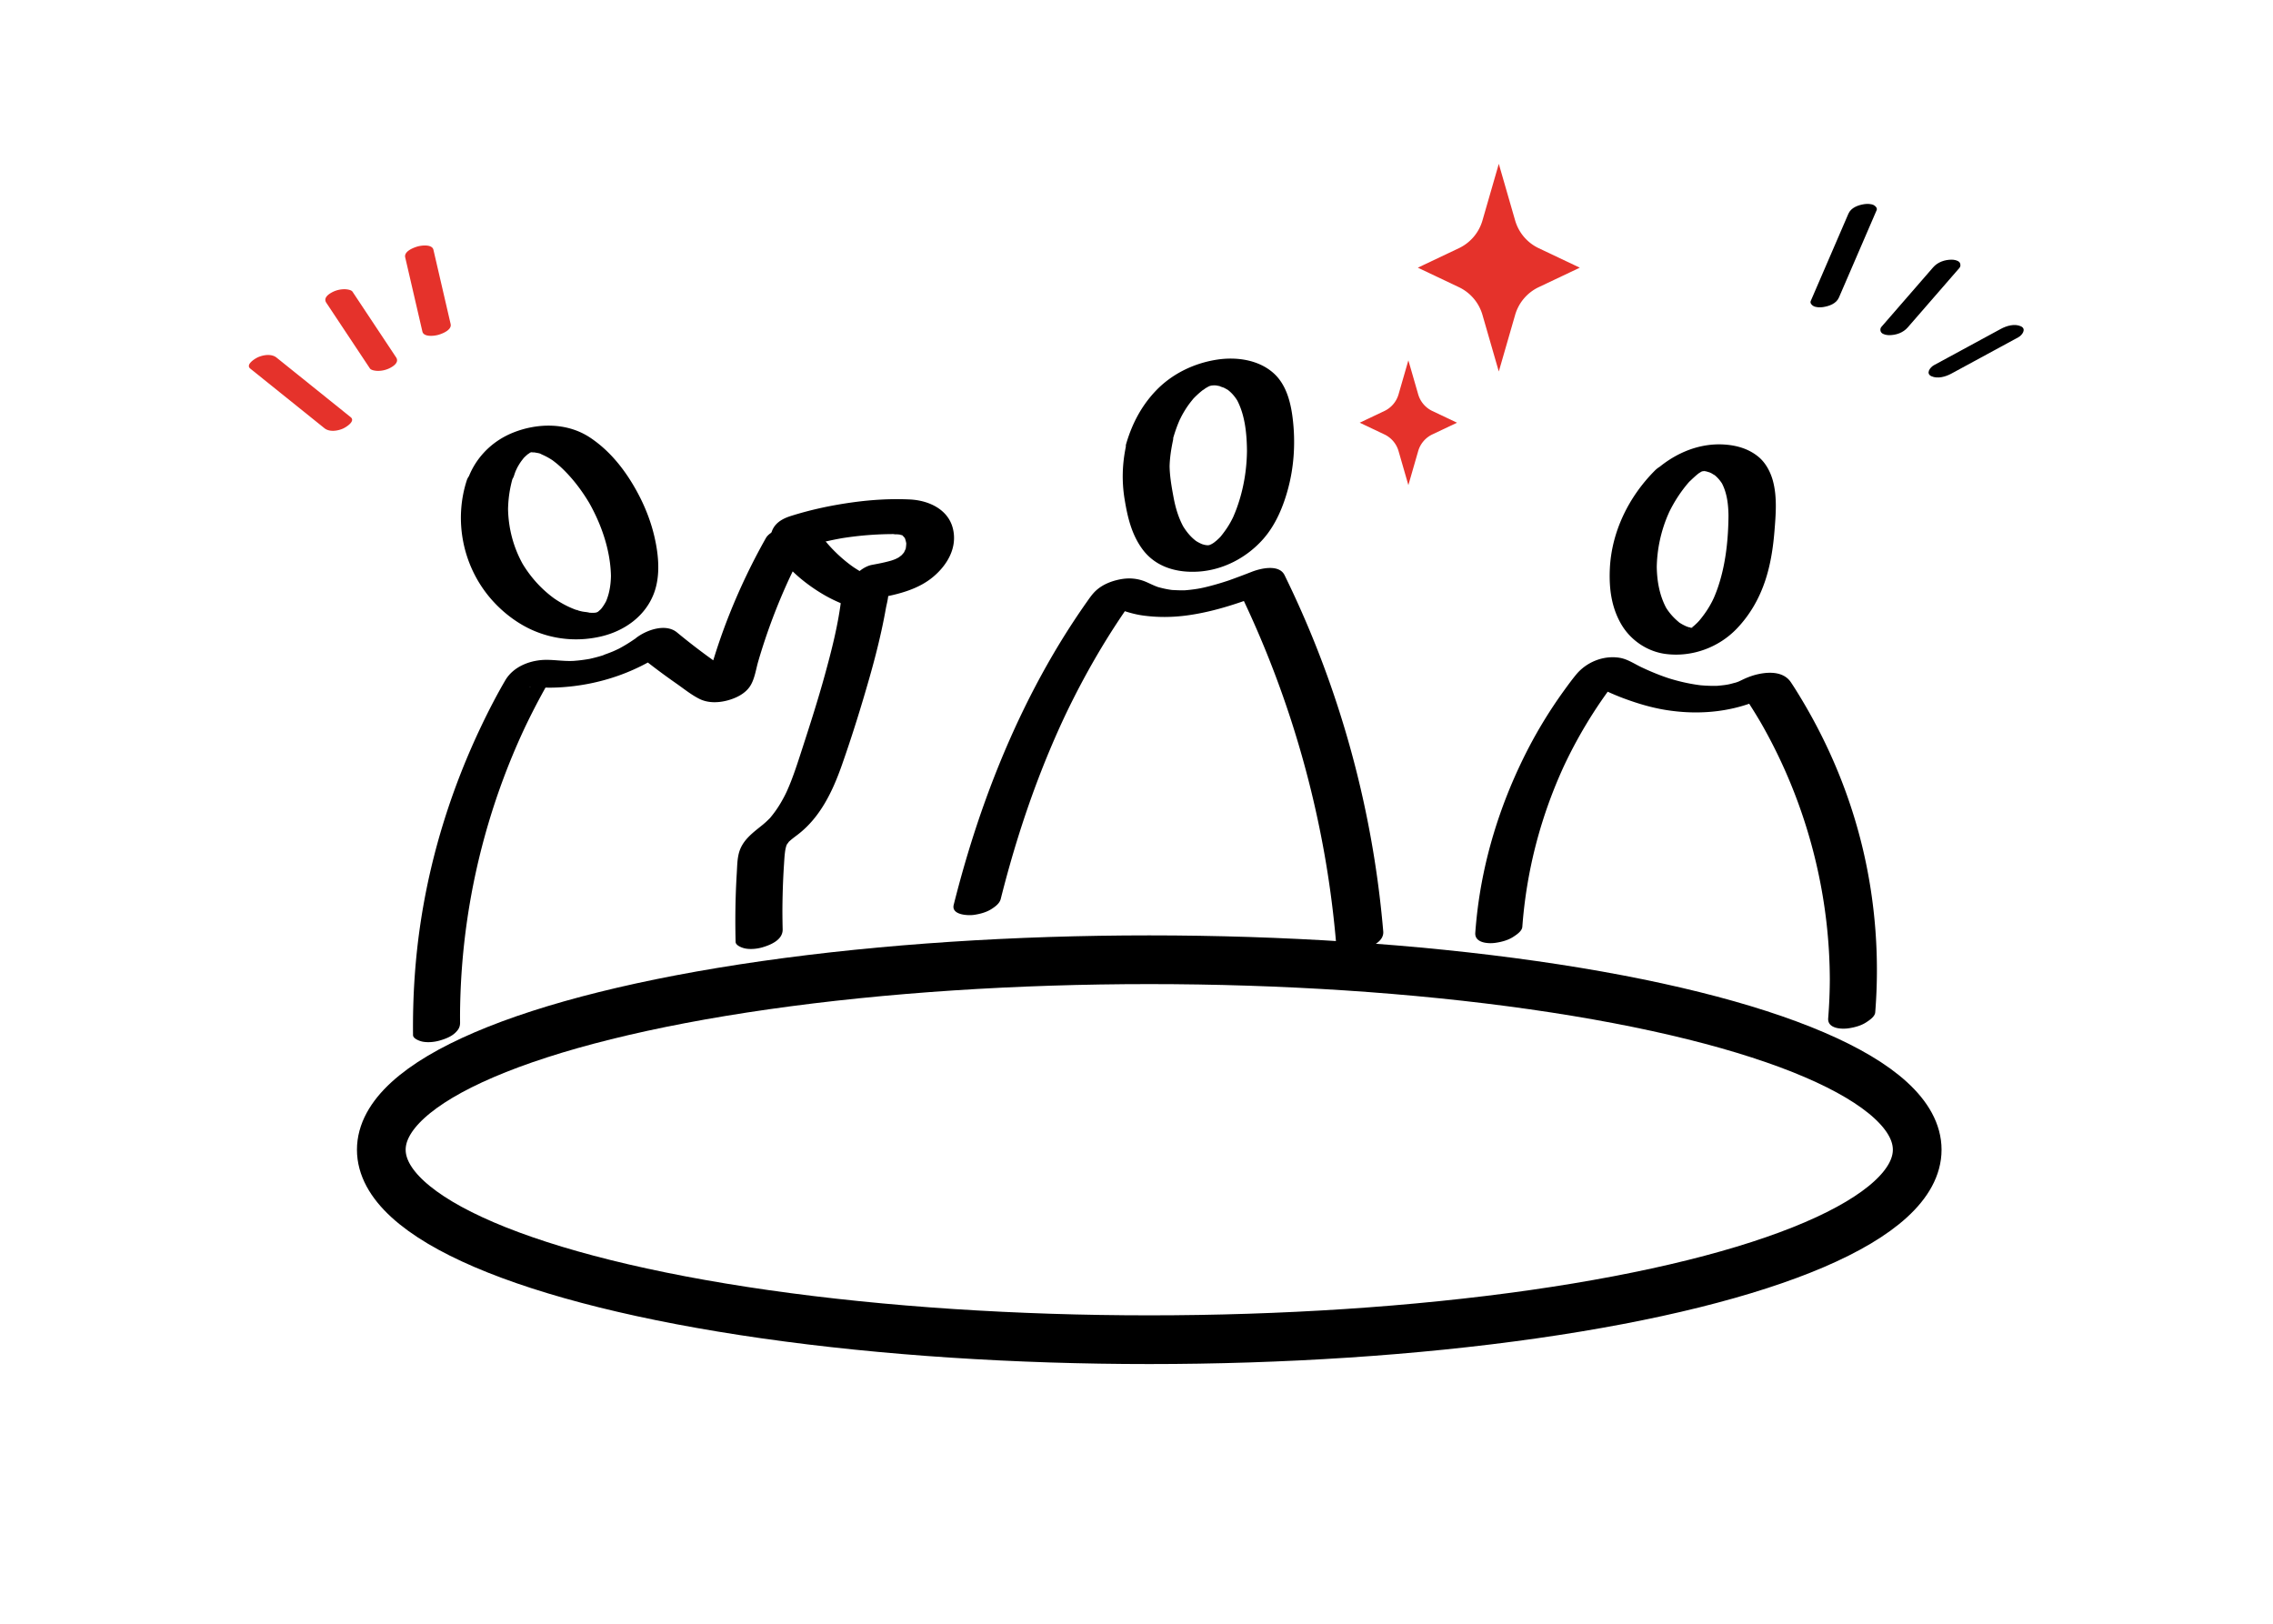
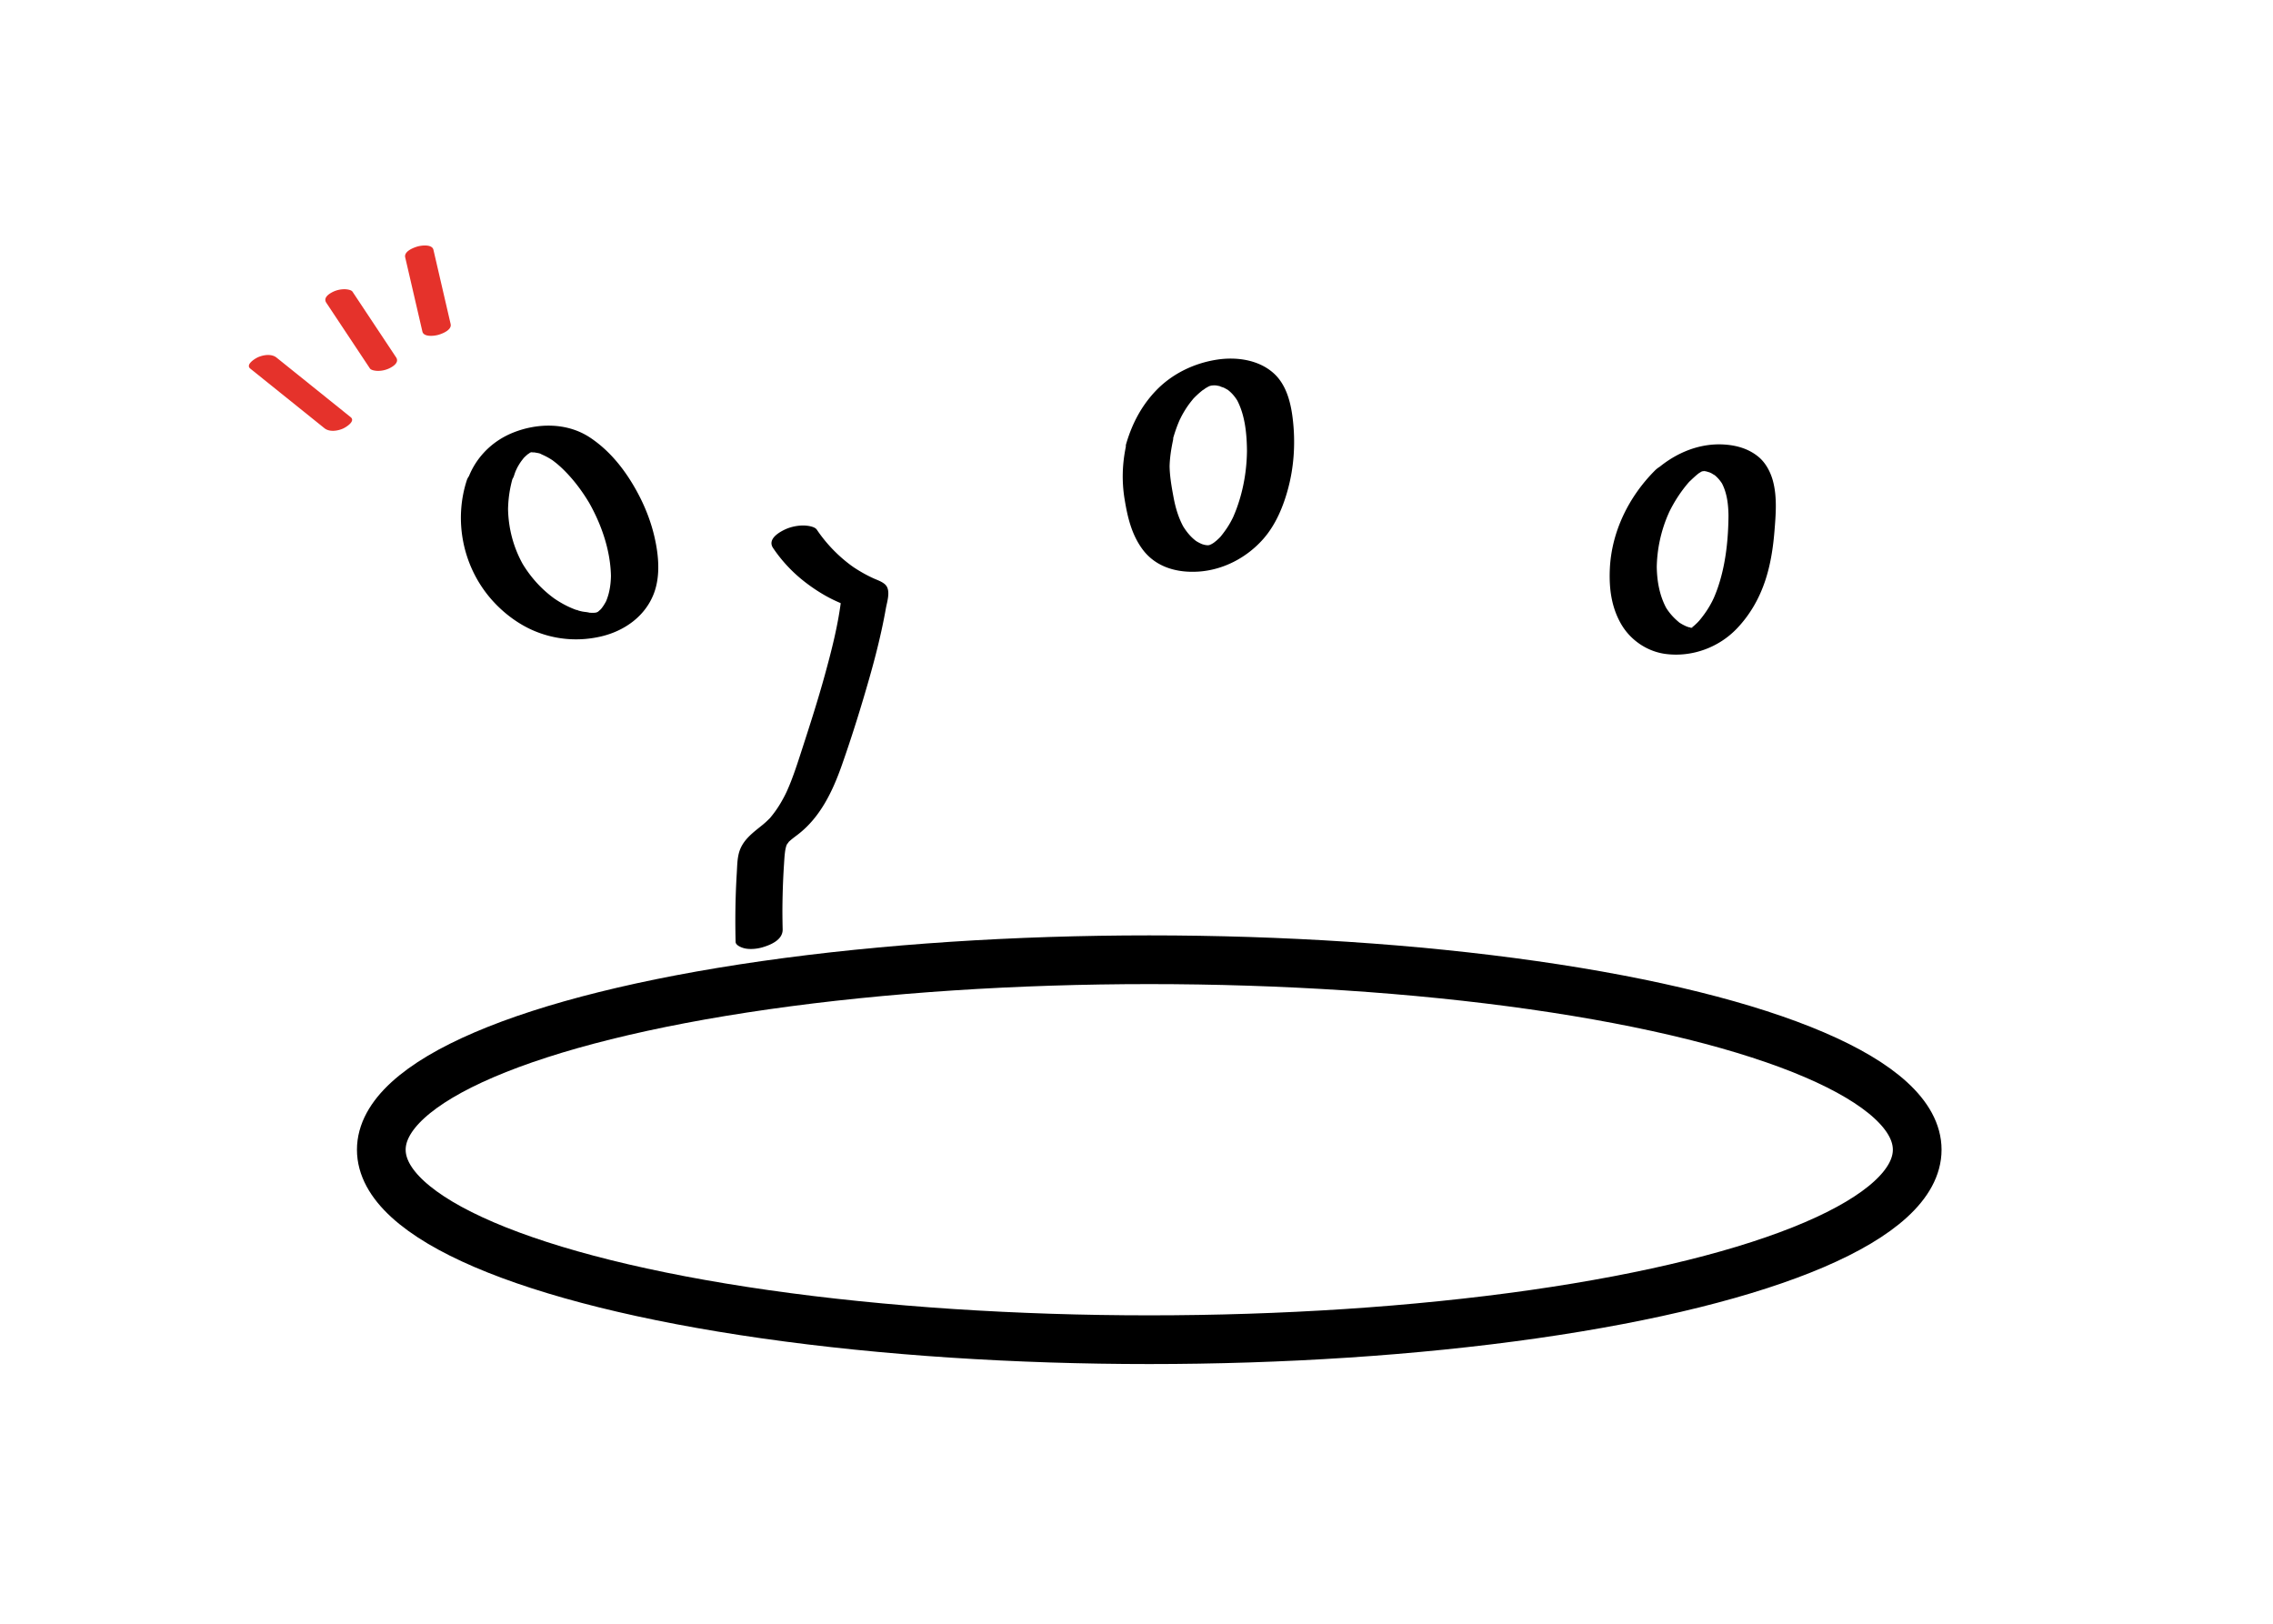
<svg xmlns="http://www.w3.org/2000/svg" xml:space="preserve" style="enable-background:new 0 0 700 500" viewBox="0 0 700 500">
  <style>.st8{fill:#e5322b}</style>
  <g id="Signaletik_Level_2a">
    <g id="Kunden_x2C__Mieter_x2C__Eigentümer">
      <path d="M158.304 146.465c.146-.457.3-.91.476-1.358.086-.22.77-1.592.22-.555.434-.816.88-1.615 1.412-2.374.26-.37.548-.718.82-1.08.375-.44.283-.348-.276.277a17.048 17.048 0 0 1 1.435-1.38c.167-.143.336-.282.51-.418.518-.396.343-.27-.523.376.375-.182.749-.474 1.105-.697 1.005-.628-1.806.808-.179.097.299-.13.612-.23.91-.362-2.327 1.03-1.03.37-.323.176 1.218-.333-2.192.32-.33.093 1.786-.218-1.346-.047-.142-.01.43.014.959.106 1.381.052-1.034-.121-1.222-.138-.564-.05.237.036.473.077.709.123.465.092 1.11.154 1.53.382-1.272-.689.208.113.512.245.964.415 1.89.915 2.778 1.475.223.141.444.286.662.435-.42-.291-.417-.283.007.024.31.25.632.487.941.74.825.678 1.613 1.4 2.369 2.155 3.112 3.103 5.752 6.678 7.97 10.465l-.517-.893c4.056 7.05 6.916 15.294 6.963 23.494v-1.032c-.013 1.82-.17 3.637-.584 5.413a17.845 17.845 0 0 1-.757 2.454c-.067.17-.141.336-.207.506.059-.15.432-.815.031-.076a17.15 17.15 0 0 1-.733 1.254 13.75 13.75 0 0 1-.751 1.035c-.098.122-.29.283-.353.425.061-.14.857-.845.184-.24l-.778.698c-.743.666.407-.286.493-.334-.197.108-.379.259-.57.378-.599.376-1.859.715.14-.018-.317.116-.627.268-.94.396-1.07.44 1.921-.576.43-.172-.22.06-.445.106-.666.165-.852.227 1.823-.293.943-.19-.403.048-.805.11-1.208.157-1.168.136 1.718-.036.247-.014-.414.006-.829 0-1.243-.018-.238-.01-.476-.029-.714-.042-.855-.05.342-.003.546.067-.756-.257-1.707-.258-2.494-.438-.413-.094-.824-.199-1.232-.313-.158-.044-.36-.141-.523-.152 1.05.068.603.204.123.034a28.44 28.44 0 0 1-4.801-2.25 34.86 34.86 0 0 1-1.154-.703c-.195-.123-1.266-.85-.482-.297a35.881 35.881 0 0 1-2.146-1.64c-3.284-2.713-6.048-5.994-8.214-9.658l.517.894c-3.136-5.438-4.749-11.545-4.808-17.817l-.001 1.032c.01-3.834.592-7.61 1.767-11.261.367-1.138-.576-2.134-1.478-2.596-1.33-.681-3.354-.712-4.775-.504-2.906.424-7.21 1.74-8.234 4.917-3.979 12.355-1.232 26.13 7.114 36.047 3.708 4.405 8.635 8.212 13.983 10.395 6.5 2.654 13.546 3.175 20.376 1.556 7.148-1.694 13.514-6.223 16.164-13.21 2.049-5.4 1.478-11.694.226-17.212-1.4-6.168-3.946-11.97-7.285-17.33-3.27-5.245-7.36-9.963-12.52-13.41-7.027-4.695-16.1-4.635-23.76-1.581-6.763 2.696-11.991 8.14-14.217 15.07-.365 1.139.575 2.134 1.478 2.596 1.331.682 3.354.712 4.776.505 2.904-.424 7.213-1.74 8.234-4.918zM361.272 134.976c.605-2.092 1.326-4.148 2.235-6.129-.454.99.239-.448.329-.619a30.102 30.102 0 0 1 2.025-3.33c.515-.736 1.078-1.427 1.643-2.125.38-.434.285-.334-.284.3a26.91 26.91 0 0 1 1.363-1.377c.541-.508 1.103-.994 1.684-1.456.424-.337 1.692-1.02-.05.014.358-.213.693-.478 1.046-.703.377-.241.805-.435 1.167-.694-1.12.555-1.352.674-.697.358a17.842 17.842 0 0 1 1.294-.542c-1.285.425-1.638.544-1.06.359.394-.117.79-.224 1.185-.336 1.246-.354-2.144.327-.235.05.462-.068.931-.083 1.392-.148-2.236.318-.724.05-.09.073 1.7.064-.966-.213.098-.017.448.083.896.152 1.34.26.165.04.33.083.493.13.393.113.22.054-.522-.176.085.165 1.048.415 1.247.509.409.192.788.425 1.185.638.422.273.38.239-.123-.104a11.653 11.653 0 0 1 1.534 1.36c.724.766 1.323 1.625 1.854 2.533l-.516-.893c2.723 4.945 3.208 11.11 3.217 16.651v-1.032c-.028 4.156-.502 8.296-1.471 12.34a51.253 51.253 0 0 1-1.738 5.765 49.094 49.094 0 0 1-.983 2.438c-.02.049-.298.66-.088.205.23-.496-.135.27-.19.38-.212.42-.432.837-.661 1.248-.888 1.59-1.938 3.027-3.076 4.443-.475.592.682-.672.131-.15-.145.137-.278.287-.42.427-.285.281-.578.554-.878.819-.227.2-1.388 1.084-.566.506.834-.586-.389.246-.618.387-.28.173-1.627.892-.538.334 1.086-.557-.147.038-.415.148-1.608.656 1.464-.391.253-.07-.336.09-1.894.442-.512.167 1.426-.283-.197-.01-.53.03-1.196.145 1.51.055.312-.033-.195-.015-.59-.066-.756-.029-.016.004 1.333.2.679.077-.434-.08-.866-.159-1.3-.245-.949-.19.131-.007.238.108-.12-.128-.545-.202-.713-.273a12.534 12.534 0 0 1-1.74-.895c-.104-.064-.707-.518-.25-.154.45.36-.012-.024-.083-.084-.223-.19-.45-.371-.668-.567-1.374-1.238-2.474-2.724-3.4-4.319l.517.894c-1.62-2.907-2.55-6.053-3.156-9.31-.623-3.35-1.219-6.71-1.221-10.126l-.001 1.032c.032-2.865.475-5.682 1.063-8.48 1.139-5.424-13.447-3.139-14.488 1.818-1.154 5.495-1.328 10.865-.416 16.409.895 5.443 2.111 10.7 5.414 15.25 4.086 5.63 10.74 7.445 17.42 6.987 7.654-.524 14.848-4.35 19.87-10.053 3.883-4.412 6.234-10.152 7.713-15.783 1.65-6.277 2.12-12.869 1.548-19.329-.49-5.541-1.682-11.91-5.996-15.844-4.655-4.245-11.557-5.182-17.59-4.243-7.086 1.102-13.807 4.367-18.786 9.586-4.453 4.669-7.364 10.268-9.151 16.453-.333 1.153.545 2.118 1.478 2.596 1.33.681 3.354.712 4.776.504 1.89-.276 3.873-.803 5.484-1.86 1.154-.758 2.347-1.664 2.75-3.058zM520.514 148.089c.743-.716 1.496-1.423 2.294-2.078.188-.154.377-.305.57-.453-.838.597-.988.707-.45.327.398-.255.797-.502 1.198-.75 1.012-.627-1.74.76-.024.037.663-.279 1.619-.231-.48.13.488-.084 1.058-.25 1.528-.404-1.333.248-1.606.312-.82.19.256-.033.512-.06.77-.08-1.186.052-1.409.07-.67.058.258 0 .516.009.773.024.67.053.514.034-.467-.056.254.037.506.082.757.133.291.061.822.29 1.113.283-.723-.237-.807-.252-.253-.045.235.097.465.202.693.315.198.098 1.498.959.658.321.395.3.77.62 1.12.971.668.666 1.223 1.416 1.713 2.218l-.517-.893c1.89 3.304 2.278 7.152 2.295 10.892v-1.033c-.025 7.927-.873 16.209-3.622 23.686a44.39 44.39 0 0 1-1.096 2.683c.359-.81-.12.234-.254.497a33.838 33.838 0 0 1-.826 1.518c-1.003 1.732-2.175 3.327-3.469 4.85-.4.472.268-.318.28-.314-.019-.007-.482.5-.557.574-.379.377-.77.743-1.176 1.092-.187.161-1.433 1.144-.602.512.72-.548.164-.122.001-.023-.197.12-.79.602-1.024.613-.11.006 1.476-.658.745-.387a13 13 0 0 0-.732.306c-.75.332 1.069-.37.95-.33-1.13.378.727-.152.845-.127-.133-.028-.565.077-.734.105-.578.096-.885-.222.722-.032-.178-.021-.373-.002-.553-.008-1.147-.04.072-.147.332.06-.253-.2-1.29-.275-1.63-.343-.568-.114.407.12.44.152-.149-.142-.66-.25-.872-.34-.52-.22-1.026-.47-1.518-.748-.22-.124-.433-.257-.648-.387-.399-.24-.292-.223.024.03-1.87-1.494-3.37-3.156-4.574-5.234l.517.893c-2.29-4.154-3.068-8.87-3.066-13.568l-.001 1.032a42.864 42.864 0 0 1 3.494-16.511c.033-.076.58-1.29.17-.414a42.88 42.88 0 0 1 2.872-5.11 42.11 42.11 0 0 1 3.018-4.05c.104-.124.851-1.012.33-.397-.521.614.24-.256.353-.375.278-.293.563-.58.849-.867.774-.774 1.765-1.9 1.436-3.13-.312-1.162-1.764-1.8-2.809-1.993-3.226-.595-7.838.337-10.245 2.746-8.05 8.056-13.39 18.829-13.914 30.3-.275 5.997.468 11.868 3.54 17.113 2.88 4.915 8.043 8.4 13.728 9.115 8.07 1.017 16.304-1.994 21.907-7.892 3.965-4.172 6.782-9.075 8.621-14.527 1.664-4.932 2.469-10.119 2.892-15.293.417-5.108.887-10.633-.476-15.638-.74-2.715-2.196-5.48-4.375-7.306-3.058-2.562-6.84-3.624-10.768-3.854-8.244-.482-16.12 3.221-21.944 8.836-.782.754-1.76 1.916-1.435 3.13.311 1.162 1.764 1.8 2.808 1.993 3.28.605 7.775-.363 10.245-2.745zM238.09 168.764a45.057 45.057 0 0 0 9.54 10.247 52.877 52.877 0 0 0 6.382 4.309 44.29 44.29 0 0 0 4.61 2.283c.274.116.599.328.886.367.226.111.208.08-.052-.093-.274-.24-.279-.207-.015.098l-.517-.893c.104.23.141.472.111.724l.001-1.032c-.954 7.795-2.942 15.548-5.024 23.106-2.107 7.65-4.532 15.208-6.98 22.755-1.004 3.097-1.993 6.202-3.153 9.246a66.726 66.726 0 0 1-1.817 4.344c.44-.945-.118.226-.177.344-.174.347-.352.692-.534 1.035-.423.795-.87 1.577-1.346 2.341a32.282 32.282 0 0 1-2.441 3.425c-.237.29-.474.612-.744.87 1.054-1.008.085-.121-.113.077a25.453 25.453 0 0 1-2.004 1.803c-3.03 2.449-6.19 4.71-7.192 8.73-.485 1.944-.489 4.038-.611 6.027a230.6 230.6 0 0 0-.32 6.87c-.15 4.762-.157 9.531-.04 14.294.029 1.142 2.048 1.825 2.809 1.993 1.67.37 3.789.161 5.407-.311 2.654-.776 6.354-2.327 6.273-5.564-.048-1.964-.074-3.93-.076-5.894l-.001 1.032c.004-5.077.164-10.152.498-15.218.072-1.098.13-2.2.254-3.293.067-.589.151-1.178.294-1.754.053-.214.114-.425.183-.635.115-.348.448-.84.1-.292.164-.258.955-1.168.422-.686-.61.552.607-.551.747-.67.777-.67 1.612-1.267 2.42-1.897 6.807-5.298 10.574-13.246 13.376-21.193 3.14-8.905 5.954-17.973 8.54-27.052 1.338-4.695 2.568-9.422 3.619-14.19a176.96 176.96 0 0 0 1.409-7.058c.396-2.224 1.671-5.814-.365-7.508-1.041-.866-2.35-1.259-3.563-1.818a43.834 43.834 0 0 1-5.872-3.278c-.106-.07-.797-.538-.338-.222.481.332-.399-.29-.487-.354a45.06 45.06 0 0 1-10.644-11.084c-.678-1.003-2.912-1.241-3.91-1.273-1.831-.057-4.012.376-5.68 1.131-2.137.969-5.695 3.107-3.865 5.811z" />
-       <path d="M235.862 165.697a192.612 192.612 0 0 0-11.173 23.321 182.624 182.624 0 0 0-6.04 17.752 211.286 211.286 0 0 0-.846 3.088c-.096.36-.224.724-.301 1.088-.18.474-.143.431.111-.128-1.095 1.69.314.919 4.227-2.317l3.789-.486c1.807.532 2.241.595 1.301.188a7.2 7.2 0 0 1-.577-.337c-.465-.285-.917-.592-1.373-.892a200.305 200.305 0 0 1-2.354-1.573c-.39-.265-.78-.532-1.168-.799a34.826 34.826 0 0 0-.78-.544 203.007 203.007 0 0 1-12.182-9.31c-3.495-2.885-9.405-.756-12.537 1.645.001-.001-.584.51-.658.5l.648-.472a46.89 46.89 0 0 1-5.07 3.174c-.303.163-.603.335-.913.482.095-.045 1.59-.765.524-.277-.5.23-.996.47-1.5.693-1.133.5-2.325.87-3.454 1.37 2.162-.958.575-.196-.07.002a49.228 49.228 0 0 1-3.59.956c-.187.042-.657.21-.808.176.364.081 1.873-.35.541-.113-1.152.205-2.31.37-3.474.492-.548.058-1.097.097-1.645.144-1.174.102.494-.012.592-.027-.389.059-.845.032-1.238.04-2.432.045-4.825-.312-7.245-.347-4.963-.073-10.414 1.893-13.01 6.336-2.625 4.491-5.018 9.131-7.262 13.823-9.04 18.9-15.405 38.971-18.636 59.682-1.843 11.816-2.624 23.752-2.492 35.707.012 1.137 2.063 1.828 2.808 1.992 1.67.37 3.79.161 5.407-.311 1.695-.496 3.553-1.176 4.838-2.434.962-.941 1.45-1.749 1.436-3.13-.01-.892-.015-1.784-.015-2.677l-.001 1.032a211.425 211.425 0 0 1 8.73-59.62 210.966 210.966 0 0 1 10.588-28.17c.057-.125.774-1.658.444-.961a215.882 215.882 0 0 1 2.553-5.209 207.132 207.132 0 0 1 3.556-6.7c.565-1.018 1.118-2.05 1.725-3.044-.025.04.374-.643.409-.634l-.457.467-5.053 2c-1.662.248-1.085.027-.571.087.414.048.835.081 1.25.12 2.333.222 4.673.26 7.012.146 12.99-.638 25.38-4.991 35.719-12.918l-12.537 1.646a203.66 203.66 0 0 0 13.149 9.988c2.315 1.614 4.679 3.544 7.21 4.807 2.645 1.32 5.795 1.224 8.588.487 2.636-.695 5.508-2.064 7.032-4.438 1.407-2.19 1.779-5.16 2.498-7.627a182.679 182.679 0 0 1 9.782-25.973c-.203.43.2-.42.24-.504a177.312 177.312 0 0 1 1.509-3.082 186.56 186.56 0 0 1 4.305-8.073c.564-1 .83-2.038-.018-2.987-.86-.962-2.732-1.268-3.91-1.273-1.92-.007-3.924.335-5.68 1.13-1.377.625-3.11 1.457-3.883 2.826zM308.195 276.797c3.34-13.28 7.406-26.384 12.385-39.144a283.531 283.531 0 0 1 5.82-13.828c.303-.67.61-1.337.918-2.004.016-.033.63-1.347.249-.537a246.975 246.975 0 0 1 10.248-19.489 228.417 228.417 0 0 1 6.025-9.736 220.767 220.767 0 0 1 4.718-6.92c.241-.339.511-.67.734-1.022.37-.464.301-.408-.205.168 1.257-1.103.191-.584-3.198 1.558l-3.789.485c.676-.02.55-.044-.38-.074-.644-.212-.68-.203-.109.026.375.21.788.38 1.178.559.906.416 1.834.78 2.78 1.097 2.043.683 4.094 1.268 6.231 1.571 4.59.652 9.22.617 13.814-.007 8.856-1.203 17.324-4.22 25.607-7.468l-10.106-1.036a309.204 309.204 0 0 1 27.235 84.707 308.821 308.821 0 0 1 3.147 24.98c.098 1.156 1.976 1.808 2.808 1.992 1.67.37 3.79.16 5.407-.312 2.497-.729 6.546-2.362 6.274-5.563a309.206 309.206 0 0 0-20.23-86.647 308.843 308.843 0 0 0-10.153-23.039c-1.7-3.469-7.396-2.098-10.106-1.036a265.077 265.077 0 0 1-7.015 2.632c-1.2.432.526-.172.627-.209-.278.102-.564.19-.845.283-.636.21-1.273.415-1.912.612a84.776 84.776 0 0 1-3.633 1.04c-.642.168-1.286.327-1.932.476-.261.06-2.346.495-.953.222 1.391-.274-.689.113-.953.156-.713.116-1.428.217-2.145.301-.569.067-1.139.123-1.71.168-1.73.137 1.427-.03-.3.015-1.271.033-2.528-.04-3.796-.1-.848-.039 1.206.166.366.047-.276-.04-.554-.071-.83-.113a29.342 29.342 0 0 1-3.485-.741c-.26-.073-.563-.135-.808-.24.657.282.482.154-.074-.054-1.081-.407-2.099-.936-3.158-1.39-2.58-1.103-5.263-1.32-8.013-.778-2.718.536-5.4 1.59-7.46 3.503-1.089 1.012-1.931 2.26-2.783 3.467a219.242 219.242 0 0 0-4.215 6.196c-11.13 16.973-19.951 35.452-26.867 54.514-3.868 10.66-7.13 21.533-9.895 32.53-.792 3.147 4.367 3.375 6.253 3.1 1.891-.277 3.873-.803 5.485-1.861 1.129-.742 2.4-1.67 2.75-3.057zM468.82 285.403a143.142 143.142 0 0 1 6.338-32.818 144.803 144.803 0 0 1 6.716-17.225 153.224 153.224 0 0 1 .667-1.382 144.046 144.046 0 0 1 6.082-11.17 141.69 141.69 0 0 1 9.353-13.627 105.198 105.198 0 0 1 1.018-1.289c-.97 1.233-2.31 1.983-4.02 2.25l-3.789.485c-.222.007-2.387-.888-1.23-.198.189.112.394.207.589.31a82.478 82.478 0 0 0 3.983 1.99 75.886 75.886 0 0 0 5.728 2.395c4.095 1.515 8.32 2.773 12.634 3.479 9.622 1.574 19.616.83 28.651-2.994.512-.217 1.013-.453 1.516-.687.305-.141 1.174-.45-.02-.068-.954.373-1.955.418-3.004.136-1.047.443-1.925.38-2.633-.19l-.198-.143c.13.116.247.244.352.381.15.18.281.373.413.566.315.462.614.936.916 1.406a159.142 159.142 0 0 1 3.694 6.048l-.517-.893c10.895 18.856 17.857 39.917 20.386 61.547a159.965 159.965 0 0 1 1.074 18.425v-1.032a160.107 160.107 0 0 1-.504 12.442c-.253 3.164 3.958 3.435 6.253 3.1 1.891-.276 3.873-.802 5.485-1.86 1.003-.66 2.643-1.731 2.749-3.057 1.336-16.76.092-33.715-3.764-50.082-3.846-16.327-10.279-31.918-18.907-46.294-1.068-1.778-2.155-3.552-3.312-5.274-2.117-3.15-6.231-3.25-9.632-2.578-1.711.337-3.344.904-4.923 1.641-.906.422-1.91.974-2.89 1.191-.118.027 1.717-.547.912-.315-.264.077-.525.165-.788.242-.46.135-.924.261-1.39.376-.312.077-2.02.435-.624.16 1.393-.276-.542.074-.84.117-.95.136-1.904.216-2.86.297-.775.065.872-.055.799-.044-.258.038-.571.019-.826.024-.552.01-1.104.01-1.656-.002a54.97 54.97 0 0 1-2.909-.157c-1.18-.087 1.129.153-.048 0a65.38 65.38 0 0 1-1.666-.23 56.408 56.408 0 0 1-6.22-1.342c-.412-.113-.823-.23-1.233-.352-.273-.08-.546-.165-.819-.248-.102-.03-.79-.257-.151-.046.642.213-.753-.26-.96-.334-.54-.19-1.077-.387-1.612-.59a76.84 76.84 0 0 1-5.704-2.443c-2.13-1.013-4.244-2.471-6.598-2.874-5.032-.862-10.297 1.278-13.494 5.159-1.296 1.573-2.505 3.227-3.7 4.876a142.428 142.428 0 0 0-12.637 21.066c-7.29 14.927-12.21 30.906-14.139 47.425a144.582 144.582 0 0 0-.578 6.122c-.234 3.163 3.943 3.437 6.253 3.1 1.891-.276 3.873-.803 5.485-1.86.999-.657 2.651-1.735 2.749-3.058z" />
      <ellipse cx="353.928" cy="354.034" rx="236.5" ry="58.5" style="fill:none;stroke:#000;stroke-width:15;stroke-miterlimit:10" />
-       <path d="M246.193 168.97c3.469-1.1 6.988-2.028 10.554-2.76.852-.174 1.708-.33 2.563-.49.949-.18-1.713.269-.337.057.469-.073.937-.149 1.407-.218a102.747 102.747 0 0 1 13.232-1.084c.475-.008.95-.013 1.424-.014.595-.001 1.828.247-.198-.025.726.097 1.469.073 2.198.175.267.038 1.652.115.519.07-1.017-.038-.04.057.278.15.477.209.477.197 0-.035-.468-.251-.477-.245-.027.018.165.105.323.219.475.342.353.284.22.144-.397-.42.006.166.547.646.642.784.194.279.356.573.513.874l-.617-1.269a8.72 8.72 0 0 1 .771 2.963l-.1-1.407c.039.834-.054 1.594-.179 2.414-.166 1.09.503-1.056.006-.077-.164.322-.324.668-.469 1.002-.325.56-.23.433.287-.383-.139.202-.284.4-.436.592-.228.29-.485.554-.724.834-.846.99 1.22-.95.172-.167-.348.26-.68.54-1.038.789-1.37.951 1.37-.683.166-.088-.334.165-.658.346-.996.504-.414.193-.852.34-1.264.537 2.036-.968.514-.21-.072-.037-1.984.59-4.02.969-6.052 1.348-1.643.306-3.662 1.558-4.728 2.846-.855 1.033-1.637 2.74-1.168 4.126 1.223 3.618 5.508 3.665 8.592 3.09 5.701-1.062 11.652-2.572 16.201-6.386 4.343-3.64 7.475-8.951 6.09-14.78-1.439-6.05-7.533-8.77-13.257-9.042-5.803-.276-11.666.072-17.418.854-6.544.89-13.013 2.253-19.31 4.25-1.75.554-3.527 1.395-4.727 2.846-.856 1.033-1.638 2.74-1.169 4.126 1.132 3.345 5.616 4.034 8.593 3.09z" />
      <path d="m138.775 99.762-5.293-22.842c-.415-1.791-3.718-1.363-4.929-1.01-1.275.374-4.191 1.496-3.764 3.339l5.292 22.842c.415 1.791 3.718 1.363 4.93 1.009 1.275-.373 4.19-1.495 3.764-3.338zM77.085 113.512l22.84 18.354c1.542 1.238 4.07.848 5.755.085.83-.376 3.891-2.224 2.319-3.487L85.158 110.11c-1.541-1.238-4.07-.848-5.754-.085-.83.377-3.891 2.224-2.32 3.487zM100.492 93.228l13.418 20.214c.4.602 1.756.745 2.346.763a8.183 8.183 0 0 0 3.408-.678c1.296-.587 3.402-1.856 2.32-3.487l-13.42-20.214c-.399-.602-1.754-.745-2.345-.764a8.183 8.183 0 0 0-3.408.679c-1.296.587-3.402 1.856-2.32 3.487z" class="st8" />
-       <path d="m569.244 65.807-11.613 26.902c-.282.651.403 1.31.887 1.557.798.41 2.012.427 2.865.303 1.908-.279 4.124-1.06 4.94-2.95l11.614-26.903c.281-.651-.403-1.31-.887-1.557-.799-.409-2.013-.427-2.865-.303-1.908.279-4.124 1.06-4.94 2.95zM595.325 82.335l-15.914 18.314c-.437.503-.422 1.308.01 1.792.517.578 1.64.761 2.346.764 2.143.009 4.318-.738 5.739-2.373l15.914-18.314c.437-.503.422-1.308-.01-1.792-.517-.578-1.64-.761-2.347-.764-2.142-.008-4.317.739-5.738 2.373zM600.965 115.038l20.61-11.18c1.191-.646 2.59-2.57.763-3.392-1.944-.874-4.398-.14-6.156.814l-20.61 11.18c-1.19.647-2.59 2.57-.763 3.392 1.945.874 4.399.14 6.156-.814z" />
-       <path d="m461.576 50.455 5.03 17.428a13.646 13.646 0 0 0 7.262 8.544l12.646 6-12.646 5.999a13.646 13.646 0 0 0-7.262 8.544l-5.03 17.428-5.03-17.428a13.645 13.645 0 0 0-7.262-8.544l-12.646-6 12.646-5.999a13.645 13.645 0 0 0 7.262-8.544l5.03-17.428zM433.726 110.955l3.022 10.471a8.199 8.199 0 0 0 4.363 5.134l7.599 3.605-7.599 3.605a8.2 8.2 0 0 0-4.363 5.134l-3.022 10.472-3.023-10.472a8.2 8.2 0 0 0-4.363-5.134l-7.598-3.605 7.598-3.604a8.2 8.2 0 0 0 4.363-5.135l3.023-10.471z" class="st8" />
    </g>
  </g>
</svg>